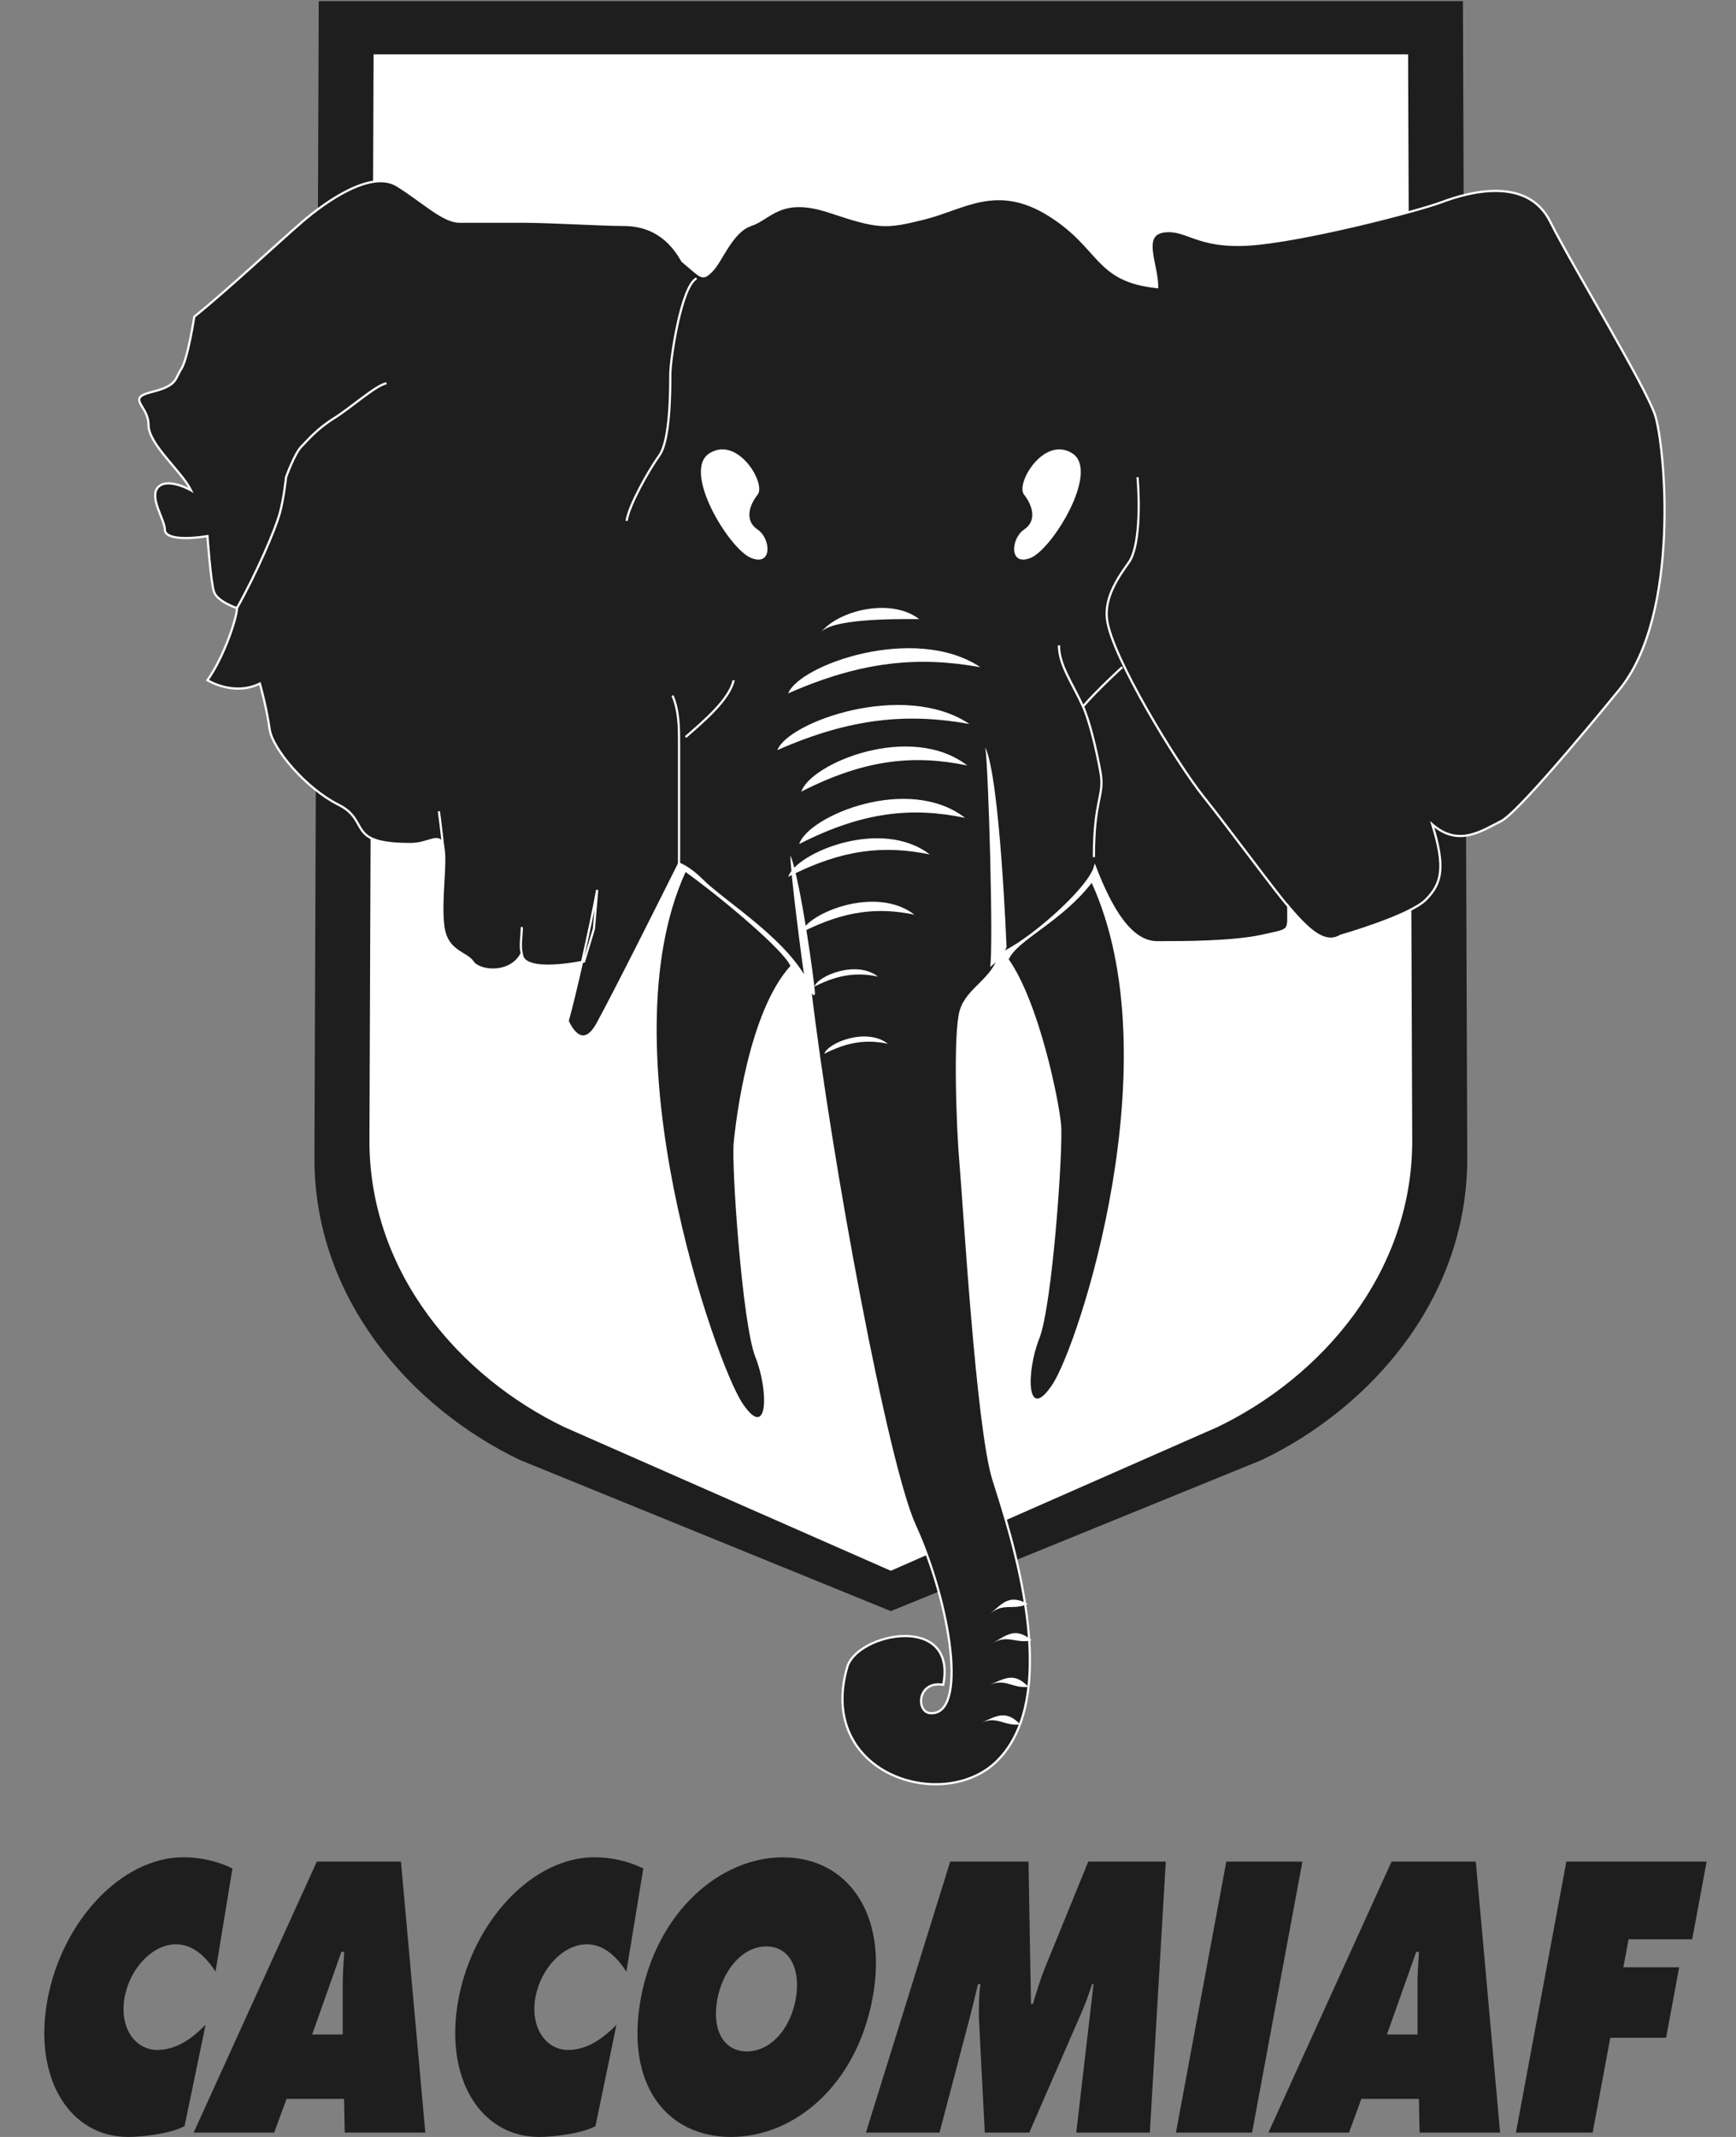
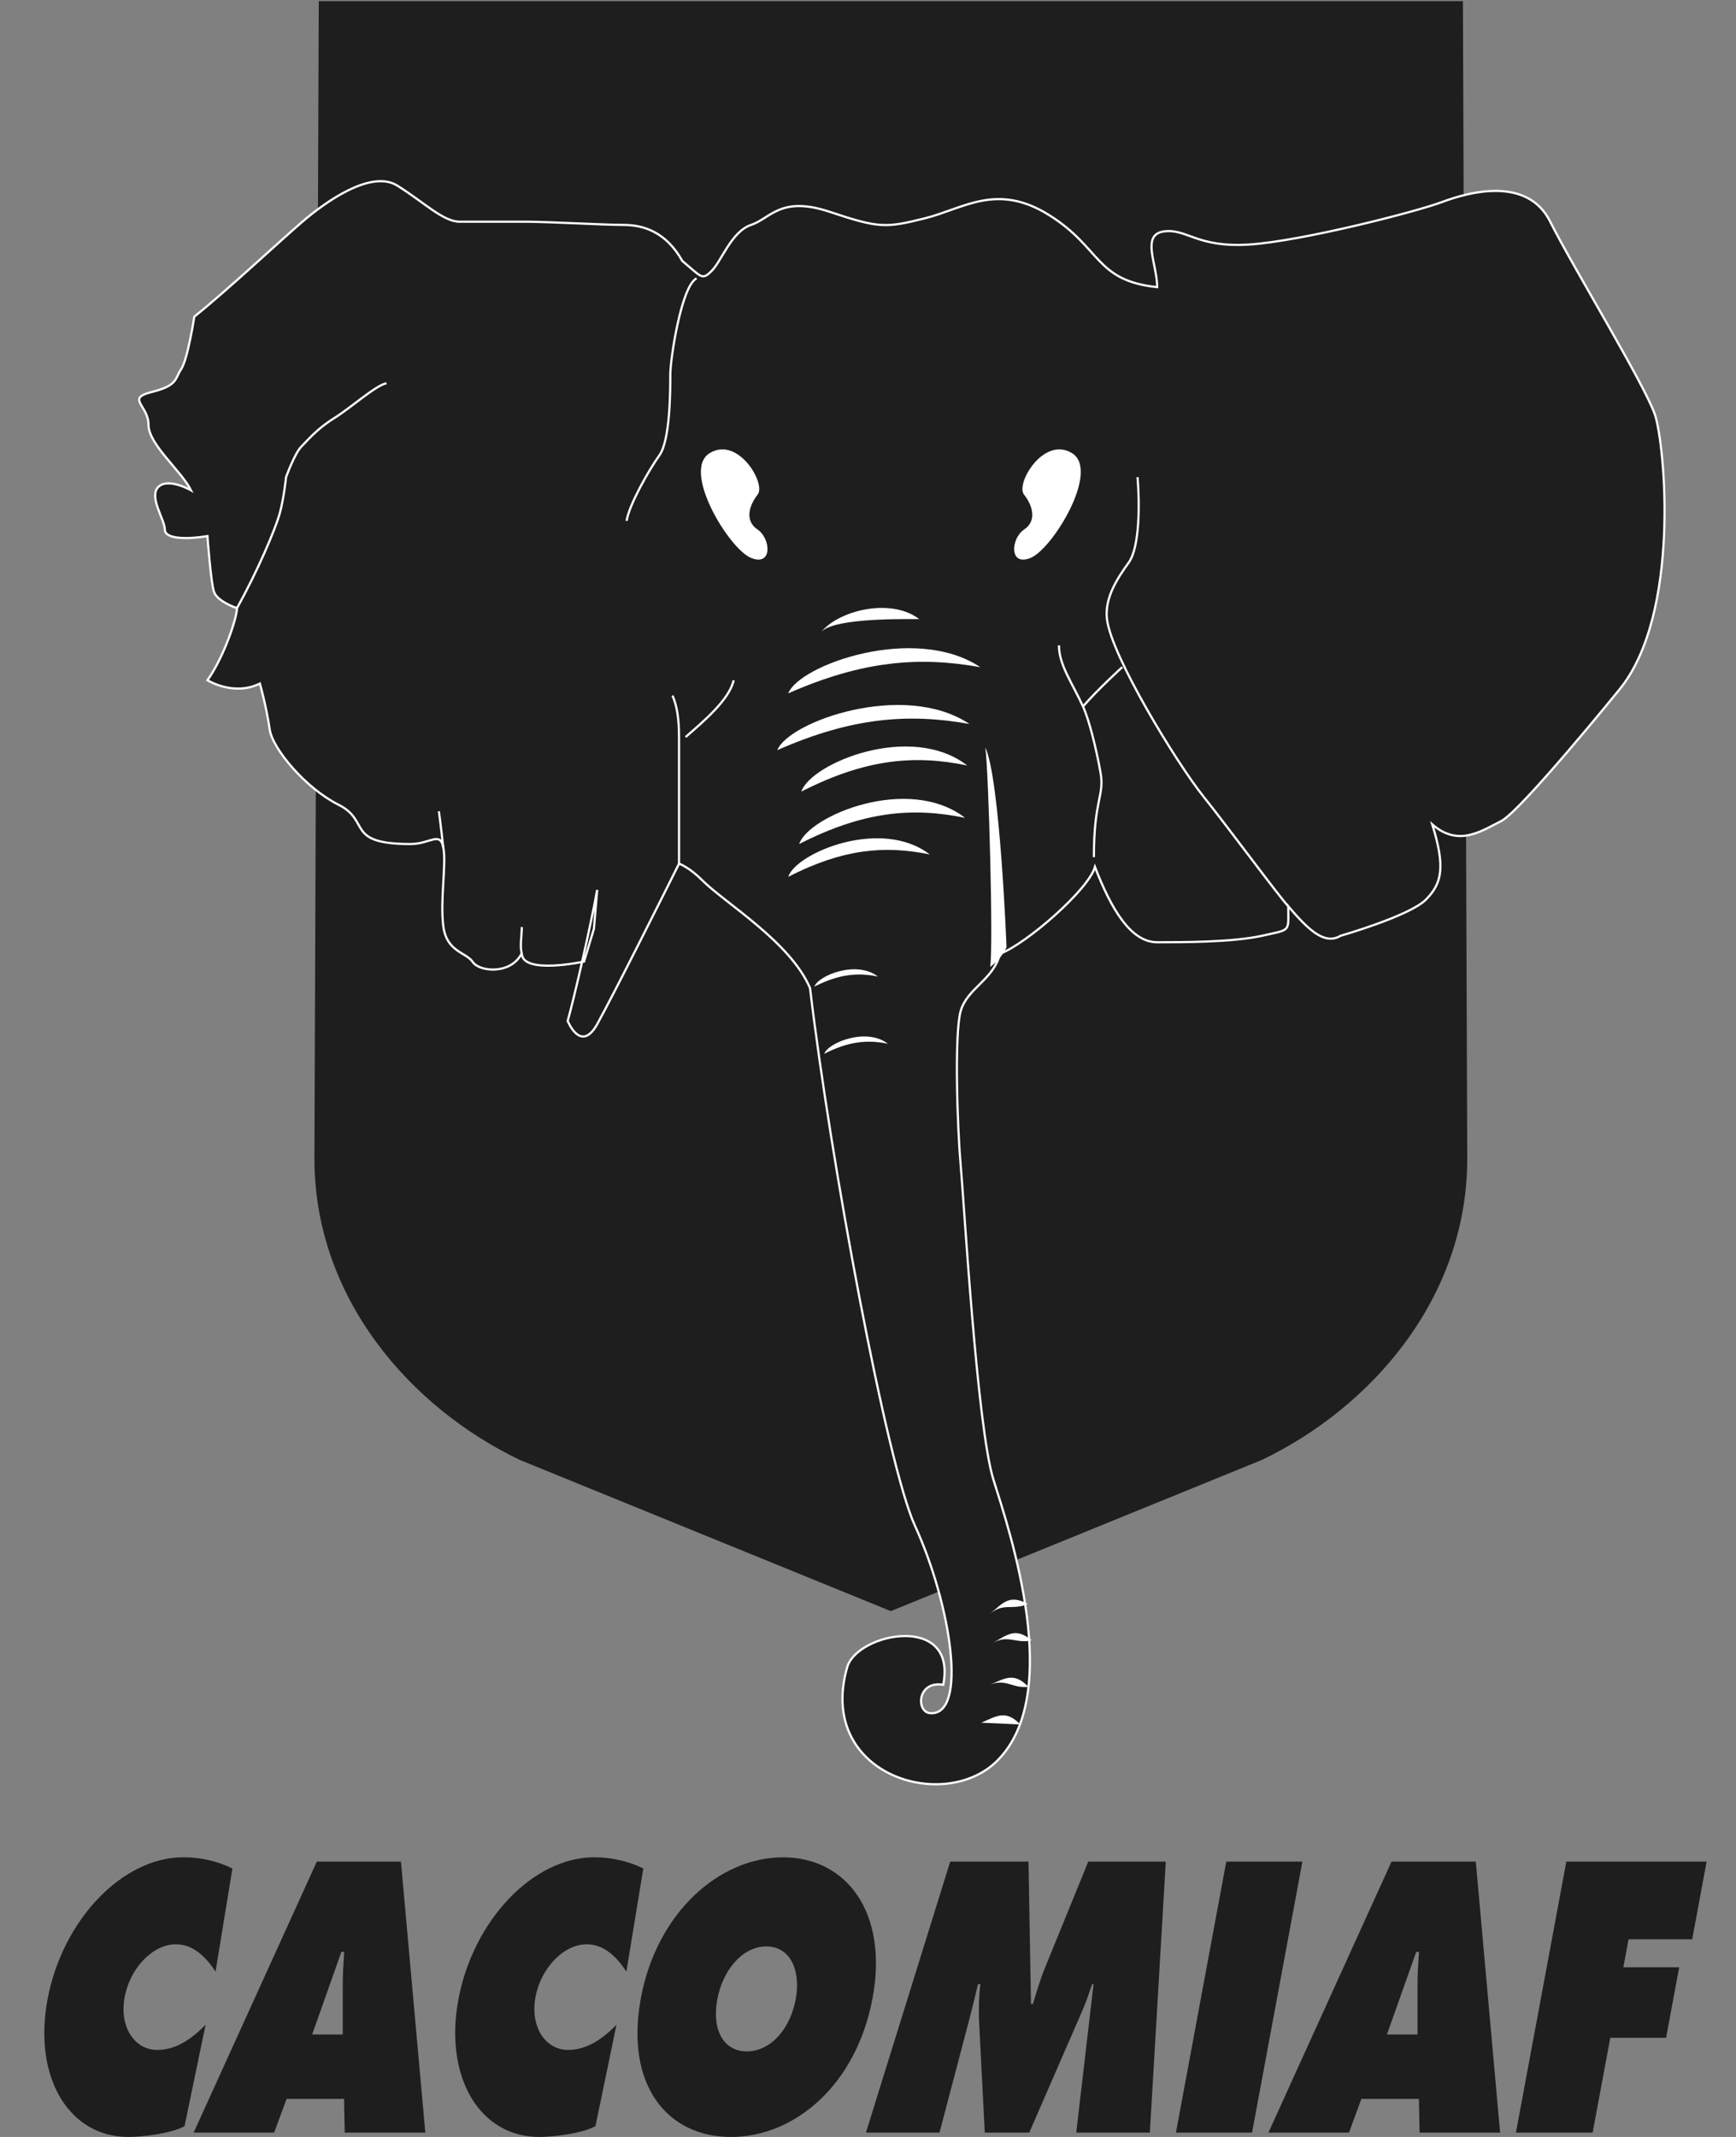
<svg xmlns="http://www.w3.org/2000/svg" width="26" height="32" viewBox="0 0 26 32" fill="none">
  <rect x="0" y="0" width="26" height="32" fill="#808080" stroke="none" />
  <path d="M13.342 24.126L18.901 21.861C20.536 21.076 21.975 19.441 21.975 17.349L21.91 0.017H13.342H4.774L4.709 17.348C4.709 19.441 6.148 21.076 7.783 21.861L13.342 24.126Z" fill="#1E1E1E" />
-   <path d="M13.342 23.522L18.231 21.371C19.785 20.625 21.151 19.072 21.151 17.083L21.089 0.814H13.342H5.595L5.533 17.083C5.533 19.072 6.9 20.625 8.453 21.371L13.342 23.522Z" fill="white" />
  <path d="M7.815 14.274C7.815 14.601 8.747 14.399 8.747 14.399L8.895 13.908L8.944 13.326C8.846 13.866 8.6 14.945 8.502 15.288C8.502 15.288 8.698 15.778 8.944 15.337C9.188 14.896 9.925 13.424 10.17 12.933C10.17 12.933 10.317 12.982 10.513 13.178C10.856 13.522 11.838 14.104 12.132 14.797C12.439 17.389 13.284 21.93 13.701 22.842C14.241 24.018 14.501 25.698 13.931 25.654C13.718 25.638 13.734 25.164 14.127 25.229C14.339 24.15 12.836 24.449 12.688 24.967C12.23 26.569 14.127 27.158 14.928 26.374C15.946 25.376 15.124 22.94 14.878 22.155C14.633 21.37 14.437 17.986 14.388 17.446C14.339 16.907 14.29 15.484 14.388 15.14C14.486 14.797 14.878 14.675 14.977 14.282C15.369 14.135 16.301 13.326 16.399 12.982C16.645 13.62 16.939 14.11 17.331 14.11C17.724 14.11 18.459 14.11 18.901 14.013C19.343 13.914 19.294 13.963 19.294 13.571C19.588 13.914 19.833 14.159 20.078 14.013C20.078 14.013 21.108 13.718 21.354 13.473C21.599 13.228 21.648 12.982 21.451 12.345C21.844 12.688 22.188 12.443 22.482 12.296C22.776 12.148 24.247 10.334 24.247 10.334C25.18 9.205 24.934 6.655 24.787 6.213C24.64 5.771 23.561 4.005 23.217 3.319C22.874 2.632 21.991 2.878 21.599 3.025C21.206 3.172 19.489 3.613 18.705 3.662C17.92 3.711 17.773 3.417 17.429 3.466C17.086 3.516 17.331 3.957 17.331 4.3C16.399 4.202 16.497 3.712 15.713 3.221C14.928 2.73 14.437 3.123 13.849 3.27C13.26 3.417 13.162 3.417 12.426 3.172C11.69 2.927 11.543 3.27 11.249 3.368C10.955 3.466 10.808 3.907 10.66 4.055C10.513 4.202 10.513 4.153 10.219 3.908C9.973 3.467 9.63 3.368 9.336 3.368C9.042 3.368 8.208 3.32 7.865 3.32C7.521 3.32 7.128 3.32 6.883 3.32C6.638 3.32 6.344 3.025 5.951 2.78C5.559 2.534 4.872 3.025 4.529 3.32C4.186 3.614 3.401 4.349 2.91 4.742C2.91 4.742 2.812 5.379 2.714 5.527C2.616 5.674 2.665 5.772 2.273 5.87C1.88 5.968 2.224 6.066 2.224 6.361C2.224 6.655 2.714 7.048 2.861 7.342C2.861 7.342 2.518 7.146 2.371 7.292C2.224 7.44 2.469 7.783 2.469 7.93C2.469 8.077 2.812 8.077 3.107 8.028C3.107 8.028 3.156 8.715 3.205 8.862C3.254 9.009 3.549 9.107 3.549 9.107C3.549 9.254 3.352 9.843 3.107 10.186C3.107 10.186 3.499 10.431 3.892 10.236C3.892 10.236 3.99 10.579 4.039 10.922C4.081 11.213 4.579 11.805 5.069 12.05C5.56 12.296 5.162 12.639 6.148 12.639C6.442 12.639 6.59 12.443 6.639 12.688C6.688 12.933 6.59 13.473 6.639 13.866C6.688 14.258 6.982 14.258 7.08 14.405C7.178 14.553 7.652 14.601 7.815 14.274Z" fill="#1E1E1E" stroke="white" stroke-width="0.033" />
  <path d="M9.385 7.8C9.418 7.57 9.712 7.047 9.876 6.818C10.039 6.59 10.039 5.838 10.039 5.608C10.039 5.379 10.203 4.284 10.432 4.169" stroke="white" stroke-width="0.033" />
  <path d="M3.548 9.108C3.859 8.552 4.12 7.931 4.186 7.701C4.251 7.473 4.284 7.146 4.284 7.146C4.284 7.146 4.414 6.786 4.513 6.688C4.611 6.59 4.742 6.426 5.003 6.263C5.265 6.099 5.624 5.772 5.788 5.739" stroke="white" stroke-width="0.033" />
  <path d="M6.638 12.689C6.605 12.378 6.573 12.149 6.573 12.149" stroke="white" stroke-width="0.033" />
  <path d="M7.815 14.275C7.783 14.177 7.815 14.013 7.815 13.882" stroke="white" stroke-width="0.033" />
  <path d="M10.17 12.934C10.17 12.443 10.17 11.299 10.17 11.102C10.17 10.906 10.17 10.645 10.072 10.416" stroke="white" stroke-width="0.033" />
  <path d="M10.268 11.037C10.53 10.808 10.922 10.481 10.988 10.187" stroke="white" stroke-width="0.033" />
  <path d="M16.383 12.836C16.383 11.953 16.547 11.92 16.481 11.56C16.416 11.201 16.315 10.79 16.22 10.579C16.056 10.22 15.86 9.958 15.86 9.664" stroke="white" stroke-width="0.033" />
  <path d="M17.037 7.146C17.07 7.538 17.07 8.192 16.907 8.421C16.743 8.65 16.541 8.945 16.579 9.271C16.645 9.826 17.626 11.429 18.018 11.92C18.41 12.41 19.13 13.391 19.294 13.571" stroke="white" stroke-width="0.033" />
  <path d="M16.22 10.579C16.448 10.317 16.808 9.99 16.808 9.99" stroke="white" stroke-width="0.033" />
  <path d="M10.268 13.058C10.857 13.483 11.74 14.235 11.838 14.464C11.216 15.151 11.021 16.76 10.988 17.119C10.955 17.479 11.118 19.834 11.314 20.324C11.511 20.815 11.511 21.599 11.118 21.011C10.726 20.423 9.058 15.707 10.268 13.058Z" fill="#1E1E1E" />
  <path d="M16.35 13.221C15.893 13.81 15.239 14.072 15.108 14.366C15.565 15.02 15.86 16.482 15.892 16.842C15.925 17.201 15.761 19.556 15.565 20.046C15.369 20.537 15.369 21.322 15.761 20.733C16.154 20.145 17.56 15.87 16.35 13.221Z" fill="#1E1E1E" />
  <path d="M11.249 8.355C10.921 8.224 10.203 7.048 10.628 6.786C11.053 6.524 11.478 7.244 11.347 7.407C11.217 7.571 11.151 7.8 11.347 7.93C11.543 8.062 11.576 8.486 11.249 8.355Z" fill="white" />
  <path d="M15.434 8.355C15.763 8.224 16.481 7.048 16.056 6.786C15.631 6.524 15.206 7.244 15.337 7.407C15.467 7.571 15.533 7.8 15.337 7.93C15.14 8.062 15.108 8.486 15.434 8.355Z" fill="white" />
  <path d="M12.296 9.468C12.557 9.141 13.342 8.944 13.767 9.271C13.342 9.267 12.459 9.271 12.296 9.468Z" fill="white" />
  <path d="M11.805 10.383C11.969 9.958 13.701 9.337 14.683 9.991C13.767 9.827 12.917 9.893 11.805 10.383Z" fill="white" />
  <path d="M11.642 11.233C11.805 10.809 13.538 10.187 14.519 10.841C13.603 10.678 12.753 10.743 11.642 11.233Z" fill="white" />
  <path d="M12.001 11.854C12.143 11.43 13.639 10.809 14.487 11.463C13.696 11.299 12.961 11.364 12.001 11.854Z" fill="white" />
  <path d="M11.805 13.13C11.925 12.768 13.202 12.238 13.925 12.795C13.25 12.656 12.624 12.711 11.805 13.13Z" fill="white" />
-   <path d="M12.001 13.964C12.097 13.675 13.118 13.251 13.696 13.697C13.157 13.585 12.656 13.63 12.001 13.964Z" fill="white" />
  <path d="M12.197 14.774C12.252 14.611 12.825 14.373 13.15 14.624C12.848 14.561 12.566 14.586 12.197 14.774Z" fill="white" />
  <path d="M12.345 15.78C12.399 15.617 12.973 15.379 13.298 15.63C12.995 15.567 12.713 15.592 12.345 15.78Z" fill="white" />
  <path d="M11.969 12.639C12.11 12.215 13.607 11.593 14.454 12.247C13.663 12.084 12.929 12.149 11.969 12.639Z" fill="white" />
-   <path d="M12.059 14.724C12.009 14.38 11.838 13.081 11.838 12.811C11.985 13.154 12.205 14.749 12.205 14.871C12.205 14.994 12.059 14.724 12.059 14.724Z" fill="white" />
  <path d="M14.757 11.192C14.806 11.536 14.879 14.16 14.83 14.479C15.002 14.356 15.075 14.185 15.075 14.185C15.075 14.185 14.977 11.659 14.757 11.192Z" fill="white" />
  <path d="M14.83 24.166C15.026 23.995 15.124 23.873 15.394 24.019C15.173 24.118 15.026 23.995 14.83 24.166Z" fill="white" />
  <path d="M14.87 24.604C15.095 24.471 15.214 24.369 15.452 24.563C15.216 24.619 15.095 24.471 14.87 24.604Z" fill="white" />
  <path d="M14.821 25.232C15.059 25.127 15.189 25.039 15.403 25.26C15.163 25.288 15.059 25.127 14.821 25.232Z" fill="white" />
-   <path d="M14.698 25.797C14.936 25.691 15.067 25.603 15.281 25.823C15.04 25.852 14.936 25.691 14.698 25.797Z" fill="white" />
+   <path d="M14.698 25.797C14.936 25.691 15.067 25.603 15.281 25.823Z" fill="white" />
  <path d="M3.228 29.525C3.086 29.304 2.892 29.115 2.634 29.115C2.293 29.115 1.949 29.464 1.867 29.906C1.784 30.353 2.015 30.697 2.356 30.697C2.619 30.697 2.853 30.552 3.079 30.32L2.764 31.838C2.56 31.951 2.126 32 1.922 32C1.028 32 0.496 31.101 0.711 29.944C0.931 28.76 1.827 27.812 2.746 27.812C3.005 27.812 3.26 27.871 3.481 27.98L3.228 29.525Z" fill="#1E1E1E" />
  <path d="M4.106 31.935H2.9L4.745 27.877H6.005L6.37 31.935H5.163L5.153 31.43H4.292L4.106 31.935ZM5.133 30.466V29.75C5.132 29.578 5.144 29.4 5.155 29.228H5.113L4.675 30.466H5.133Z" fill="#1E1E1E" />
  <path d="M9.381 29.525C9.239 29.304 9.045 29.115 8.787 29.115C8.446 29.115 8.102 29.464 8.02 29.906C7.937 30.353 8.169 30.697 8.509 30.697C8.772 30.697 9.007 30.552 9.233 30.32L8.918 31.838C8.714 31.951 8.28 32 8.076 32C7.182 32 6.65 31.101 6.865 29.944C7.085 28.76 7.981 27.812 8.901 27.812C9.159 27.812 9.414 27.871 9.635 27.98L9.381 29.525Z" fill="#1E1E1E" />
  <path d="M13.069 29.918C12.827 31.22 11.904 32 10.947 32C9.99 32 9.357 31.22 9.599 29.918C9.837 28.641 10.773 27.813 11.726 27.813C12.678 27.812 13.306 28.641 13.069 29.918ZM10.743 29.939C10.658 30.401 10.84 30.719 11.185 30.719C11.53 30.719 11.831 30.401 11.917 29.939C11.997 29.508 11.839 29.147 11.477 29.147C11.115 29.147 10.824 29.508 10.743 29.939Z" fill="#1E1E1E" />
  <path d="M14.231 27.877H15.404L15.441 30.008H15.47C15.524 29.831 15.579 29.643 15.649 29.471L16.299 27.877H17.46L17.221 31.935H16.119L16.378 29.712H16.357C16.311 29.847 16.264 29.987 16.207 30.116L15.415 31.935H14.749L14.661 30.218C14.66 30.047 14.66 29.885 14.684 29.712H14.647C14.609 29.874 14.569 30.041 14.527 30.202L14.071 31.935H12.969L14.231 27.877Z" fill="#1E1E1E" />
  <path d="M18.366 27.877H19.506L18.752 31.935H17.612L18.366 27.877Z" fill="#1E1E1E" />
  <path d="M20.204 31.935H18.997L20.841 27.877H22.103L22.467 31.935H21.261L21.251 31.43H20.389L20.204 31.935ZM21.23 30.466V29.75C21.228 29.578 21.241 29.4 21.252 29.228H21.211L20.772 30.466H21.23Z" fill="#1E1E1E" />
  <path d="M23.459 27.877H25.56L25.344 29.04H24.391L24.313 29.459H25.149L24.953 30.515H24.117L23.853 31.935H22.704L23.459 27.877Z" fill="#1E1E1E" />
</svg>